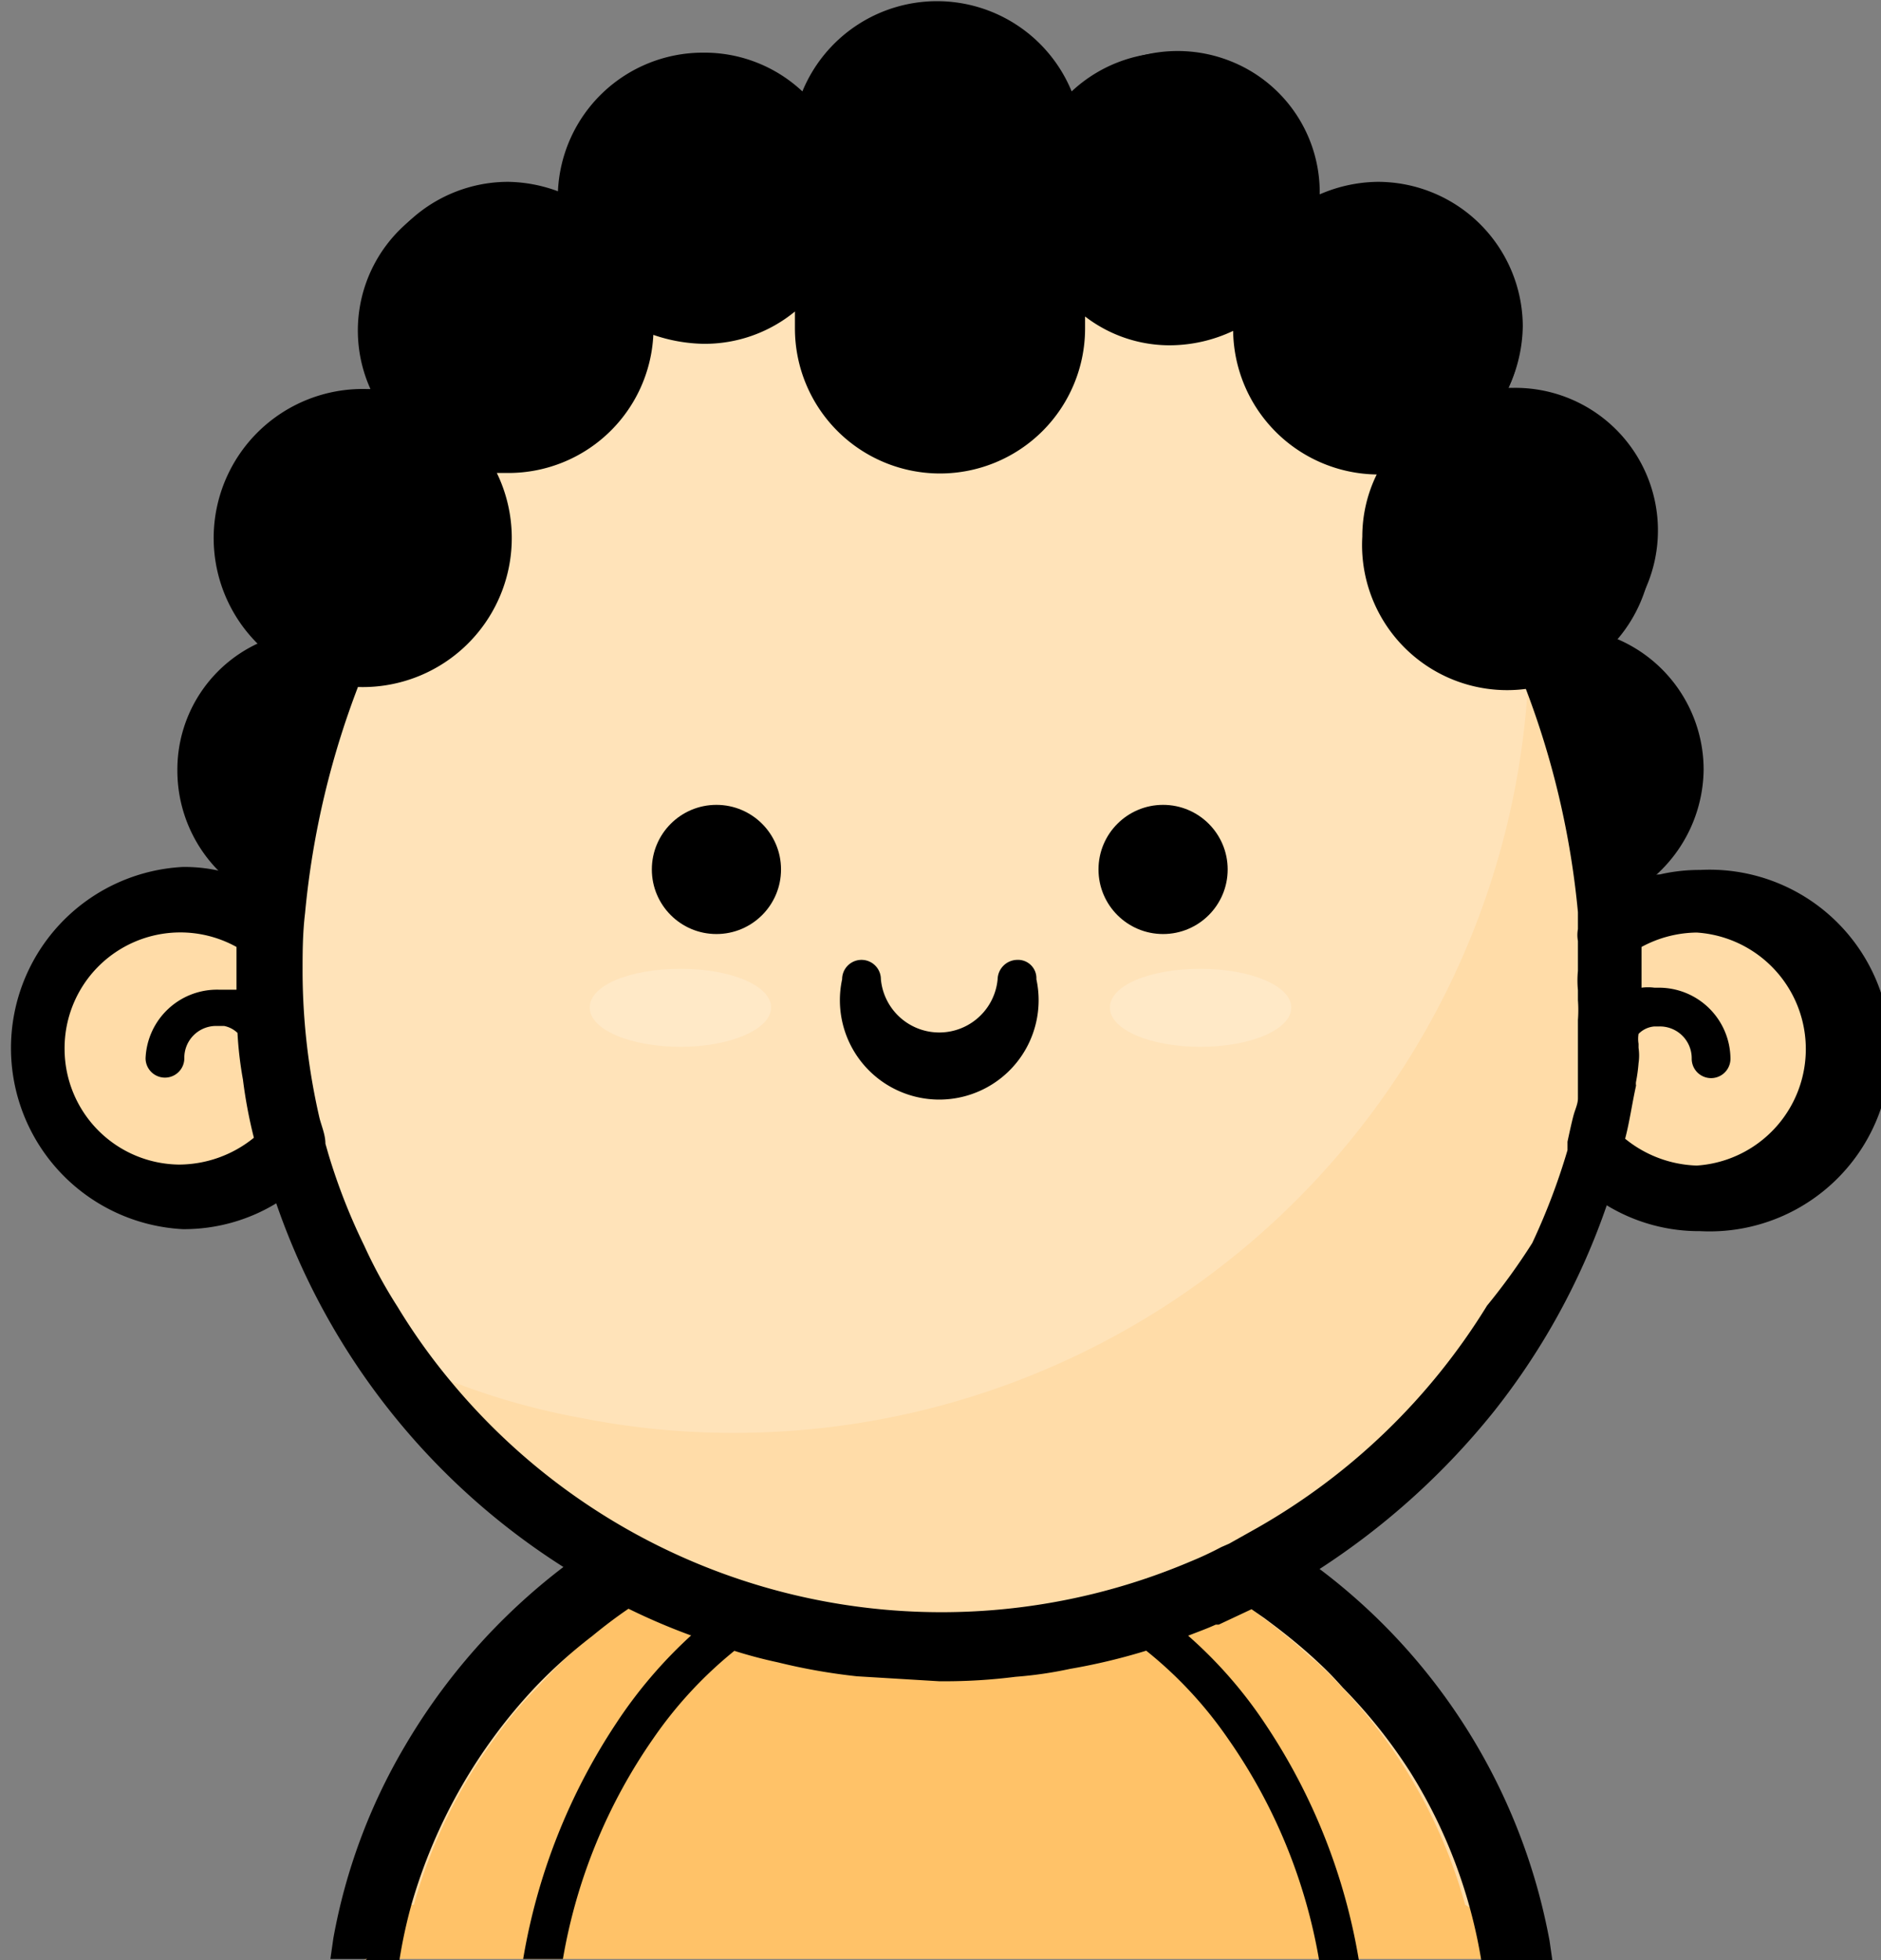
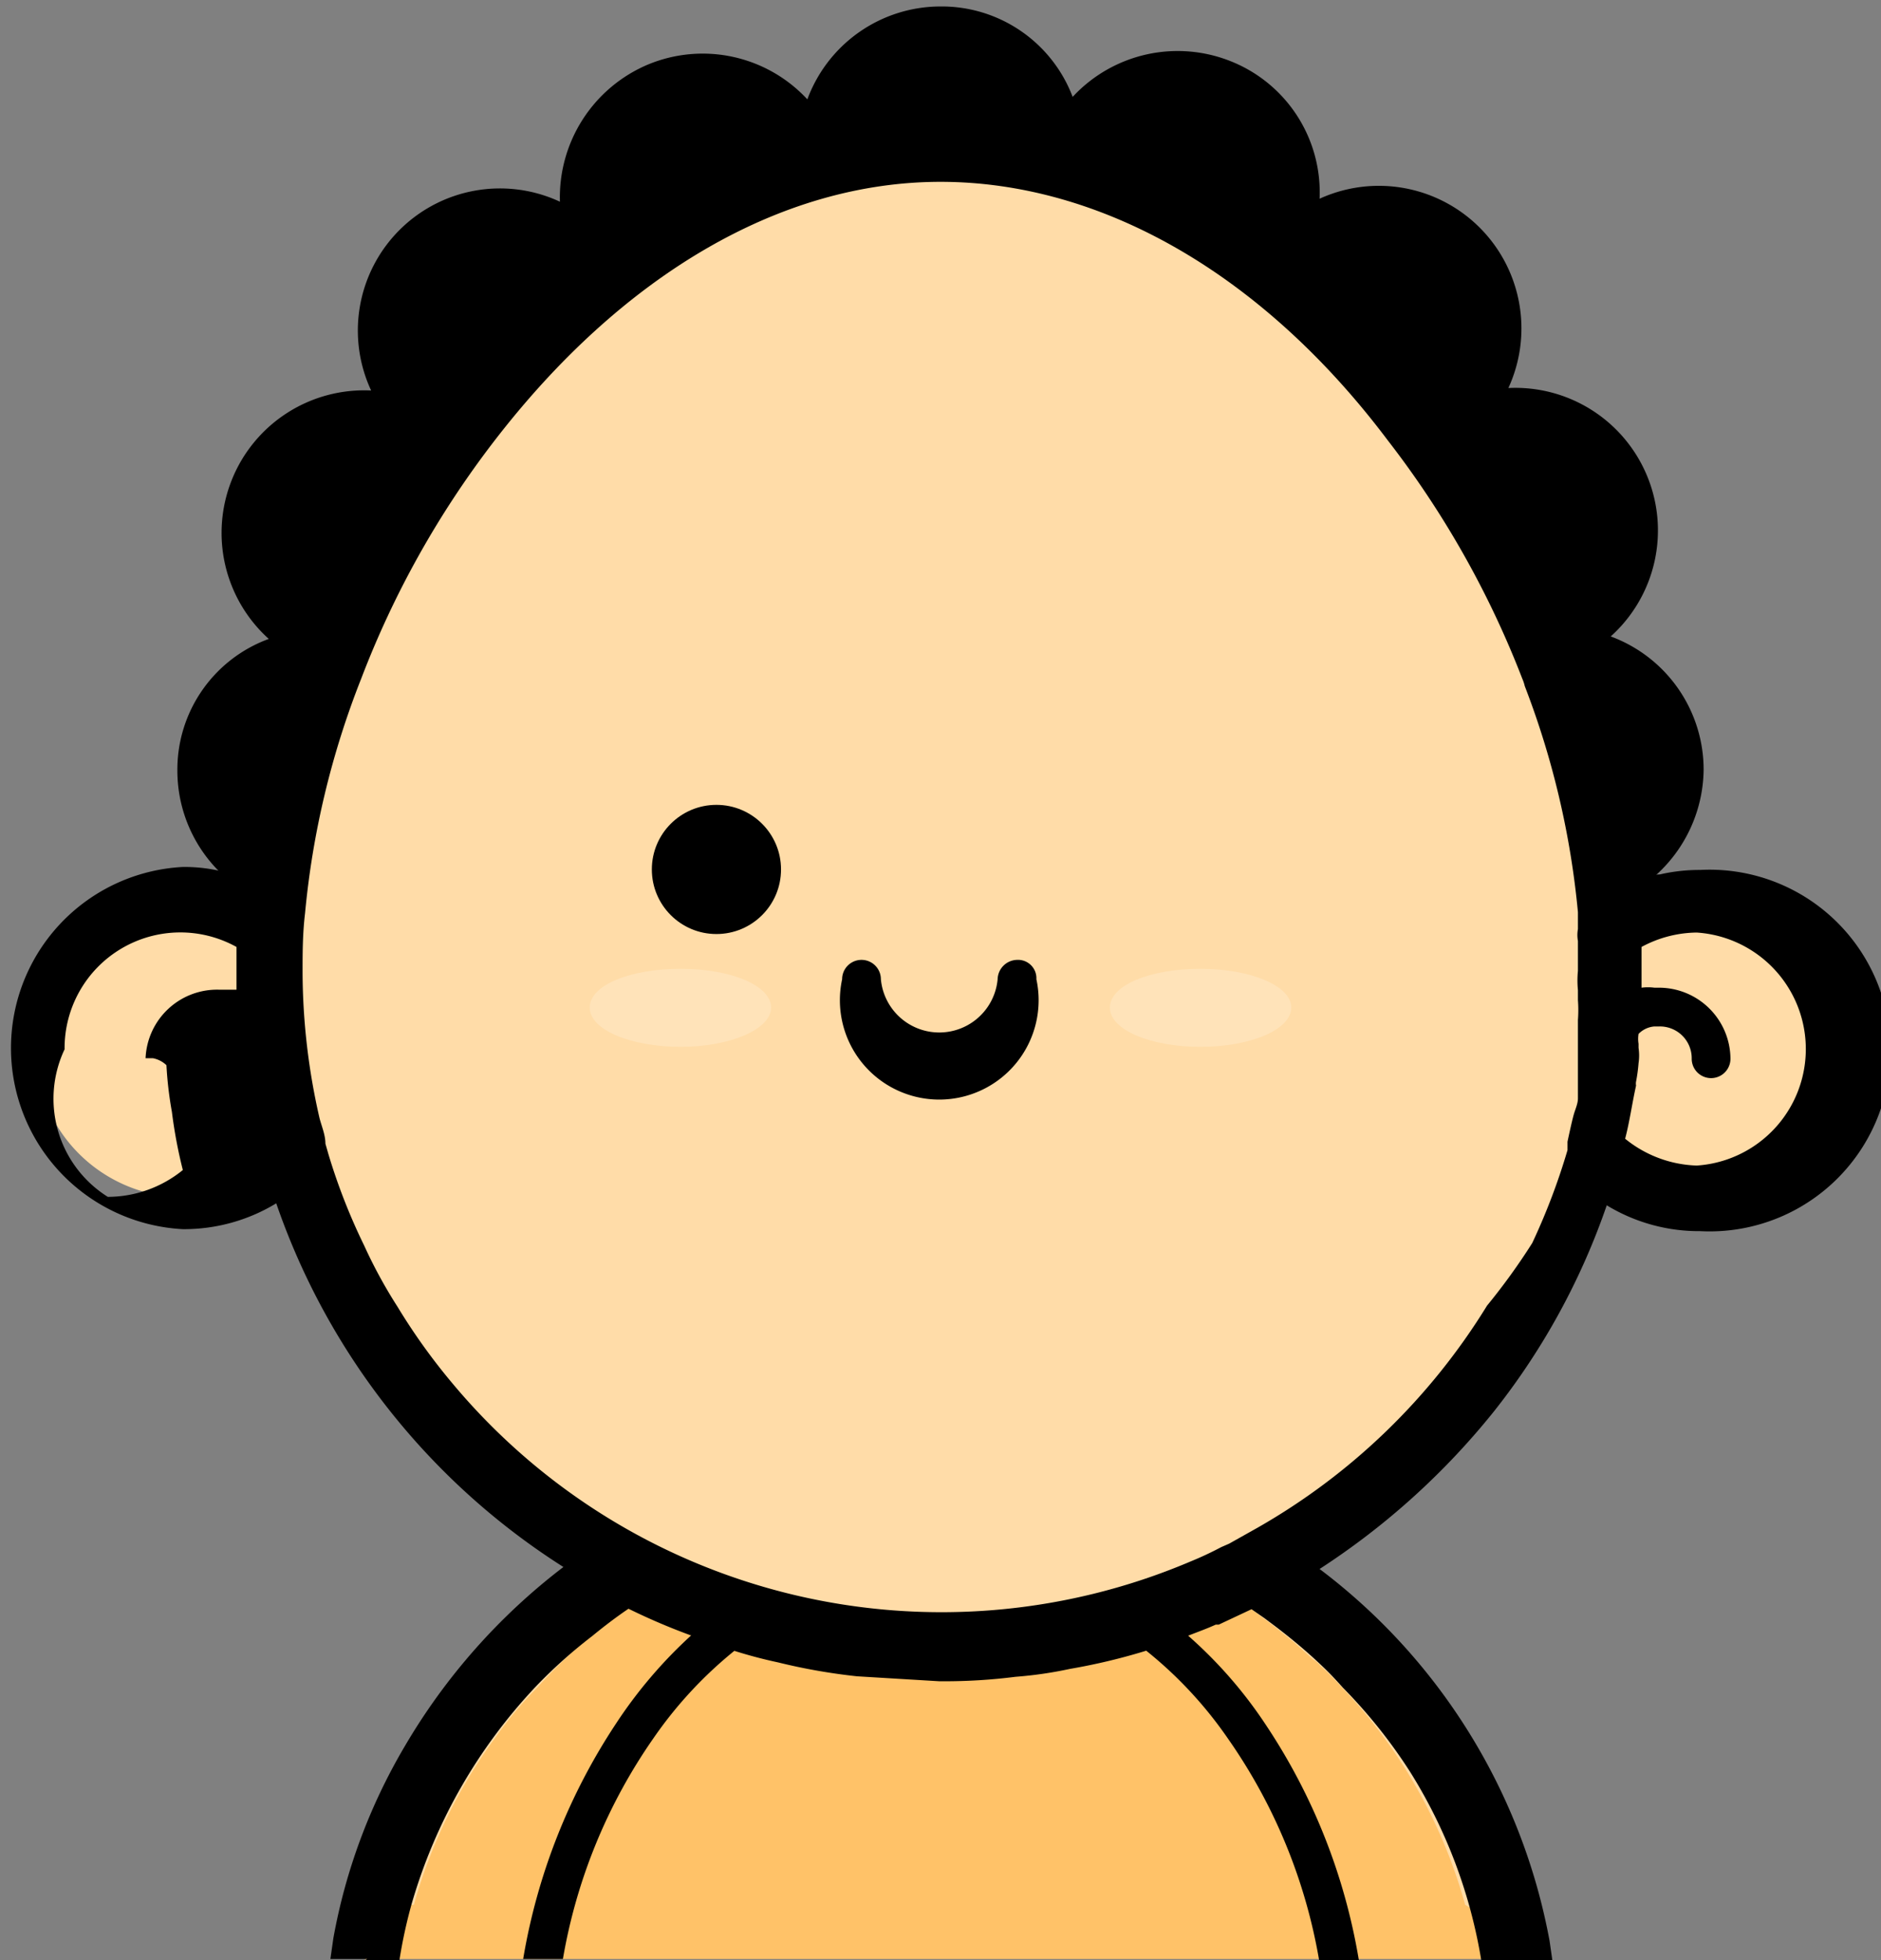
<svg xmlns="http://www.w3.org/2000/svg" id="Capa_1" data-name="Capa 1" viewBox="0 0 37.86 39.45">
  <rect x="0" y="0" width="37.86" height="39.45" fill="#808080" stroke="none" />
  <title>avatars_kawai_24</title>
  <path d="M40.36,20.83a2.86,2.86,0,0,0-1.87-2.68,2.87,2.87,0,0,0-2.06-5,2.87,2.87,0,0,0-3.8-3.81,2.84,2.84,0,0,0-1.77-2.76,2.88,2.88,0,0,0-3.2.71A2.82,2.82,0,0,0,25,5.47a2.86,2.86,0,0,0-2.68,1.87,2.87,2.87,0,0,0-3.21-.7A2.9,2.9,0,0,0,17.34,9.4a2.86,2.86,0,0,0-3.8,3.8,2.87,2.87,0,0,0-2.06,5,2.8,2.8,0,0,0-1.84,2.65,2.87,2.87,0,0,0,1.87,2.69,2.85,2.85,0,0,0-.7,3.2,2.88,2.88,0,0,0,2.76,1.77,2.86,2.86,0,0,0,3.8,3.8,2.87,2.87,0,0,0,5,2.06A2.89,2.89,0,0,0,25,36.22a2.86,2.86,0,0,0,2.68-1.87,2.87,2.87,0,0,0,5-2.06,2.86,2.86,0,0,0,3.8-3.8,2.87,2.87,0,0,0,2.06-5A2.9,2.9,0,0,0,40.36,20.83Z" transform="translate(-6.07 -5.34)" />
  <path d="M43.31,26.41a3,3,0,0,1-5.21,2,13.51,13.51,0,0,1-6.67,8.41,11.38,11.38,0,0,1,5.23,7.92s0,0,0,0H13.45a1.23,1.23,0,0,1,0-.19,11.38,11.38,0,0,1,5.18-7.75,13.64,13.64,0,0,1-4.71-4.18l0,0-.13-.17a1.32,1.32,0,0,1-.16-.25c-.08-.1-.13-.23-.21-.34a1.09,1.09,0,0,0-.08-.15l-.15-.26-.06-.09A1,1,0,0,1,13,31.1l-.09-.19-.1-.18a.71.71,0,0,1-.08-.18v0l-.08-.21c-.1-.21-.18-.41-.26-.62s-.08-.18-.1-.29a1,1,0,0,1-.11-.29c-.05-.15-.08-.28-.13-.44a2.58,2.58,0,0,1-.08-.26l0,0a3,3,0,0,1-2.19,1,3,3,0,0,1-3-3,3,3,0,0,1,1.8-2.74,3.2,3.2,0,0,1,1.2-.23,3,3,0,0,1,1.48.39l.3.19,0,0v.13c0-.21,0-.45.05-.68s0-.23.05-.34a3.12,3.12,0,0,1,0-.44c.05-.29.11-.57.16-.86s.08-.29.1-.44a2.84,2.84,0,0,0,.08-.34,2.67,2.67,0,0,0,.11-.34c0-.18.13-.39.18-.6s.13-.39.21-.6a.41.41,0,0,1,.05-.18c.05-.14.11-.28.17-.44l.09-.24a1.81,1.81,0,0,1,.13-.34c0-.1.1-.23.16-.34s.1-.23.15-.33l.16-.34c.05-.13.1-.24.15-.34s.13-.24.19-.34.13-.21.18-.31.1-.18.15-.29c.21-.36.42-.73.66-1.07a1.73,1.73,0,0,0,.15-.2A18,18,0,0,1,17.24,12l.26-.24a.71.71,0,0,0,.18-.16l.5-.41a1,1,0,0,1,.18-.16,1.27,1.27,0,0,1,.21-.15l.28-.21.29-.21c.1-.08.21-.13.31-.21l.21-.13L20,9.92l.28-.15.31-.16A2.26,2.26,0,0,1,21,9.43l.55-.24.73-.26.26-.08.6-.15a.68.68,0,0,1,.23,0,4,4,0,0,1,.58-.11l.2,0c.11,0,.21,0,.32,0a5.47,5.47,0,0,1,.7,0c.32,0,.63,0,.94,0a5.19,5.19,0,0,1,.79.12c4.31.8,8,4.53,10,8.95.19.43.37.85.52,1.28.1.22.18.45.26.67a17.08,17.08,0,0,1,.89,4h0s0,0,0,0c0,.17,0,.33,0,.5a2.2,2.2,0,0,1,.25-.17,2.89,2.89,0,0,1,1.55-.43,3,3,0,0,1,1.19.24A2.73,2.73,0,0,1,43.31,26.41Z" transform="translate(-6.07 -5.34)" fill="#ffdca8" />
  <path d="M13.42,44.79a1.33,1.33,0,0,1,.05-.19,2.05,2.05,0,0,1,.88-.92l.05,0a10.43,10.43,0,0,1,1.65-3.38,7.86,7.86,0,0,1,.84-1A11,11,0,0,1,18,38.23l.73-.55,0,0a12.49,12.49,0,0,0,1.3.57c.28.11.57.21.85.3l.83.23h0a13.9,13.9,0,0,0,1.59.28l1.66.1h.09a11.36,11.36,0,0,0,1.44-.09,8.1,8.1,0,0,0,1.1-.16,14.33,14.33,0,0,0,1.47-.36l.42-.15a3.12,3.12,0,0,0,.43-.15l.61-.23.06,0,.67-.3h0l.25.19.2.15s0,0,0,0l.1.08.31.25.39.35a.53.53,0,0,1,.14.12q.21.19.39.39l0,0a10.34,10.34,0,0,1,2.53,4.43,2,2,0,0,1,.94,1.09s0,0,0,0H13.45" transform="translate(-6.07 -5.34)" fill="#ffc268" />
-   <path d="M36.77,17.55c-2-4.37-5.65-8.07-9.91-8.92a5.19,5.19,0,0,0-.79-.12A7.59,7.59,0,0,0,25,8.44c-5.5,0-10.22,4.89-12.34,10.45A17.56,17.56,0,0,0,11.52,24c0,.32,0,.62,0,.93a13,13,0,0,0,.34,3c0,.16.07.31.11.47a13.12,13.12,0,0,0,.78,2.12.71.71,0,0,0,.08.18,1.85,1.85,0,0,0,.19.37,1,1,0,0,0,.14.27l.22.38a.75.75,0,0,1,.07.12c.08.11.13.24.21.34a1.32,1.32,0,0,0,.16.25,1.37,1.37,0,0,0,.13.2h0c.41.2.82.37,1.25.53a14.29,14.29,0,0,0,2.62.73,15.57,15.57,0,0,0,3,.29,16,16,0,0,0,16-15,.81.81,0,0,0,0-.16c0-.26,0-.52,0-.78S36.77,17.79,36.77,17.55Z" transform="translate(-6.07 -5.34)" fill="#fff" opacity="0.2" style="isolation:isolate" />
  <path d="M19.77,26.41c-1,0-1.83-.34-1.83-.79s.81-.78,1.83-.78,1.82.34,1.82.78S20.76,26.41,19.77,26.41Z" transform="translate(-6.07 -5.34)" fill="#fff" opacity="0.2" style="isolation:isolate" />
  <path d="M30.23,26.41c-1,0-1.82-.34-1.82-.79s.81-.78,1.82-.78,1.83.34,1.83.78S31.25,26.41,30.23,26.41Z" transform="translate(-6.07 -5.34)" fill="#fff" opacity="0.2" style="isolation:isolate" />
  <path d="M20.91,38.52h0a8.36,8.36,0,0,0-1.69,1.81,11,11,0,0,0-1.82,4.44h-.8a12.25,12.25,0,0,1,1.87-4.74A9.3,9.3,0,0,1,20,38.24h0C20.34,38.33,20.62,38.44,20.91,38.52Z" transform="translate(-6.07 -5.34)" />
  <path d="M33.42,44.79h-.8a11,11,0,0,0-1.83-4.45,8.27,8.27,0,0,0-1.68-1.8h0l.43-.14.43-.15h0a8.93,8.93,0,0,1,1.58,1.81A12.1,12.1,0,0,1,33.42,44.79Z" transform="translate(-6.07 -5.34)" />
-   <path d="M13.43,44.79h.68a9.93,9.93,0,0,1,.24-1.11,10.69,10.69,0,0,1,2.52-4.41,10.07,10.07,0,0,1,1.12-1c.23-.19.48-.38.73-.55a12.74,12.74,0,0,0,1.32.56c.28.11.56.21.85.3s.56.16.84.22h0a12,12,0,0,0,1.59.28l1.66.1h.09a11.36,11.36,0,0,0,1.44-.09,8.1,8.1,0,0,0,1.1-.16,12.25,12.25,0,0,0,1.48-.35c.29-.09.57-.19.85-.3s.4-.15.6-.24l.06,0,.66-.31a0,0,0,0,1,0,0l.26.18.2.15c.29.22.57.45.83.69s.38.37.55.56A10.4,10.4,0,0,1,34.45,41a10.27,10.27,0,0,1,1.44,3.83h1.43l-.06-.42a12.13,12.13,0,0,0-4.63-7.49,14.84,14.84,0,0,0,3.5-3.16,14,14,0,0,0,2.28-4.16,3.57,3.57,0,0,0,1.88.52,3.64,3.64,0,1,0,0-7.27,3.53,3.53,0,0,0-.81.09A3.17,3.17,0,0,0,39,23a18.39,18.39,0,0,0-1.13-4.4C35.7,12.85,30.77,7.79,25,7.79S14.28,12.86,12.08,18.64A18.33,18.33,0,0,0,11,23a3.25,3.25,0,0,0-.42-.11,3.2,3.2,0,0,0-.83-.1,3.65,3.65,0,0,0,0,7.29,3.57,3.57,0,0,0,1.88-.52,14.11,14.11,0,0,0,5.78,7.32,12.45,12.45,0,0,0-3.2,3.62,11.67,11.67,0,0,0-1.43,3.85l-.06.42h.74M38.78,28.26c.09-.34.14-.71.22-1.07a.22.22,0,0,1,0-.08,3.33,3.33,0,0,0,.05-.37,1.05,1.05,0,0,0,0-.31v-.08a.62.62,0,0,1,0-.2.5.5,0,0,1,.32-.15h.1a.64.64,0,0,1,.65.65.39.39,0,1,0,.78,0,1.44,1.44,0,0,0-1.43-1.43h-.1a1,1,0,0,0-.26,0V24.4h0a2.38,2.38,0,0,1,1.11-.29,2.35,2.35,0,0,1,0,4.69A2.4,2.4,0,0,1,38.78,28.26ZM7.37,26.46a2.33,2.33,0,0,1,3.46-2.06v.86l-.21,0h-.15A1.44,1.44,0,0,0,9,26.64a.39.39,0,0,0,.78,0,.64.64,0,0,1,.65-.65l.15,0a.54.54,0,0,1,.27.14,7.52,7.52,0,0,0,.11.94,9.62,9.62,0,0,0,.22,1.17,2.4,2.4,0,0,1-1.51.54A2.33,2.33,0,0,1,7.37,26.46Zm23.44,9.95-.16.07a6.81,6.81,0,0,1-.62.29A12.82,12.82,0,0,1,15.19,33.2a12.31,12.31,0,0,1-1.12-1.56,9.77,9.77,0,0,1-.67-1.23,12.1,12.1,0,0,1-.72-1.84l-.06-.21c0-.18-.08-.36-.12-.52a13.26,13.26,0,0,1-.34-2.92c0-.39,0-.78.05-1.2A17.17,17.17,0,0,1,13.34,19,18.86,18.86,0,0,1,16,14.24C18.57,10.89,21.77,9,25,9s6.48,1.85,9,5.2A19,19,0,0,1,36.71,19h0a.88.88,0,0,1,.05.15,17.08,17.08,0,0,1,1.07,4.55c0,.11,0,.24,0,.34a.66.66,0,0,0,0,.24v.6a2,2,0,0,0,0,.39v.2a2.68,2.68,0,0,1,0,.4c0,.1,0,.23,0,.33v0c0,.08,0,.18,0,.26s0,.08,0,.1,0,.19,0,.27,0,.2,0,.31,0,.21,0,.31-.05.21-.08.31-.09.37-.13.56c0,0,0,.05,0,.07s0,.08,0,.1a13.11,13.11,0,0,1-.71,1.87A12.81,12.81,0,0,1,36,31.62a12.94,12.94,0,0,1-4.62,4.47Z" transform="translate(-6.07 -5.34)" />
+   <path d="M13.43,44.79h.68a9.93,9.93,0,0,1,.24-1.11,10.69,10.69,0,0,1,2.52-4.41,10.07,10.07,0,0,1,1.12-1c.23-.19.48-.38.73-.55a12.74,12.74,0,0,0,1.32.56c.28.11.56.21.85.3s.56.16.84.22h0a12,12,0,0,0,1.59.28l1.66.1h.09a11.36,11.36,0,0,0,1.44-.09,8.1,8.1,0,0,0,1.1-.16,12.25,12.25,0,0,0,1.48-.35c.29-.09.57-.19.85-.3s.4-.15.6-.24l.06,0,.66-.31a0,0,0,0,1,0,0l.26.18.2.15c.29.22.57.45.83.69s.38.37.55.56A10.4,10.4,0,0,1,34.45,41a10.27,10.27,0,0,1,1.44,3.83h1.43l-.06-.42a12.13,12.13,0,0,0-4.63-7.49,14.84,14.84,0,0,0,3.5-3.16,14,14,0,0,0,2.28-4.16,3.57,3.57,0,0,0,1.88.52,3.64,3.64,0,1,0,0-7.27,3.53,3.53,0,0,0-.81.09A3.17,3.17,0,0,0,39,23a18.39,18.39,0,0,0-1.13-4.4C35.7,12.85,30.77,7.79,25,7.79S14.28,12.86,12.08,18.64A18.33,18.33,0,0,0,11,23a3.25,3.25,0,0,0-.42-.11,3.2,3.2,0,0,0-.83-.1,3.65,3.65,0,0,0,0,7.29,3.57,3.57,0,0,0,1.88-.52,14.11,14.11,0,0,0,5.78,7.32,12.45,12.45,0,0,0-3.2,3.62,11.67,11.67,0,0,0-1.43,3.85l-.06.42h.74M38.78,28.26c.09-.34.14-.71.22-1.07a.22.22,0,0,1,0-.08,3.33,3.33,0,0,0,.05-.37,1.05,1.05,0,0,0,0-.31v-.08a.62.62,0,0,1,0-.2.5.5,0,0,1,.32-.15h.1a.64.64,0,0,1,.65.65.39.39,0,1,0,.78,0,1.44,1.44,0,0,0-1.43-1.43h-.1a1,1,0,0,0-.26,0V24.4h0a2.38,2.38,0,0,1,1.11-.29,2.35,2.35,0,0,1,0,4.69A2.4,2.4,0,0,1,38.78,28.26ZM7.37,26.46a2.33,2.33,0,0,1,3.46-2.06v.86l-.21,0h-.15A1.44,1.44,0,0,0,9,26.64l.15,0a.54.54,0,0,1,.27.14,7.52,7.52,0,0,0,.11.94,9.62,9.62,0,0,0,.22,1.17,2.4,2.4,0,0,1-1.51.54A2.33,2.33,0,0,1,7.37,26.46Zm23.44,9.95-.16.07a6.81,6.81,0,0,1-.62.29A12.82,12.82,0,0,1,15.19,33.2a12.31,12.31,0,0,1-1.12-1.56,9.77,9.77,0,0,1-.67-1.23,12.1,12.1,0,0,1-.72-1.84l-.06-.21c0-.18-.08-.36-.12-.52a13.26,13.26,0,0,1-.34-2.92c0-.39,0-.78.05-1.2A17.17,17.17,0,0,1,13.34,19,18.86,18.86,0,0,1,16,14.24C18.57,10.89,21.77,9,25,9s6.48,1.85,9,5.2A19,19,0,0,1,36.71,19h0a.88.88,0,0,1,.05.15,17.08,17.08,0,0,1,1.07,4.55c0,.11,0,.24,0,.34a.66.66,0,0,0,0,.24v.6a2,2,0,0,0,0,.39v.2a2.68,2.68,0,0,1,0,.4c0,.1,0,.23,0,.33v0c0,.08,0,.18,0,.26s0,.08,0,.1,0,.19,0,.27,0,.2,0,.31,0,.21,0,.31-.05.21-.08.31-.09.37-.13.56c0,0,0,.05,0,.07s0,.08,0,.1a13.11,13.11,0,0,1-.71,1.87A12.81,12.81,0,0,1,36,31.62a12.94,12.94,0,0,1-4.62,4.47Z" transform="translate(-6.07 -5.34)" />
  <path d="M26.54,24.66a.4.4,0,0,0-.39.39,1.18,1.18,0,0,1-2.35,0,.39.39,0,0,0-.78,0,2,2,0,1,0,3.91,0A.37.37,0,0,0,26.54,24.66Z" transform="translate(-6.07 -5.34)" />
  <circle cx="14.42" cy="17.5" r="1.3" />
-   <circle cx="23.41" cy="17.5" r="1.3" />
-   <path d="M36.43,13.15a3,3,0,0,0,.29-1.25A2.92,2.92,0,0,0,33.8,9a3,3,0,0,0-1.25.29,2.93,2.93,0,0,0-2.91-2.89,2.88,2.88,0,0,0-2,.78,2.93,2.93,0,0,0-5.42,0,2.88,2.88,0,0,0-2-.78,2.92,2.92,0,0,0-2.92,2.79,3,3,0,0,0-1-.19,2.91,2.91,0,0,0-2.91,2.92,2.87,2.87,0,0,0,.28,1.25h-.23a3,3,0,1,0,2.63,1.69h.23a2.92,2.92,0,0,0,2.92-2.78,3.27,3.27,0,0,0,1,.18,2.86,2.86,0,0,0,1.85-.65c0,.1,0,.23,0,.34a2.92,2.92,0,0,0,5.84,0v-.24a2.79,2.79,0,0,0,1.72.58A3,3,0,0,0,30.89,12a2.93,2.93,0,0,0,2.89,2.89,2.83,2.83,0,0,0-.29,1.25,2.92,2.92,0,1,0,5.83,0A3,3,0,0,0,36.43,13.15Z" transform="translate(-6.07 -5.34)" />
</svg>